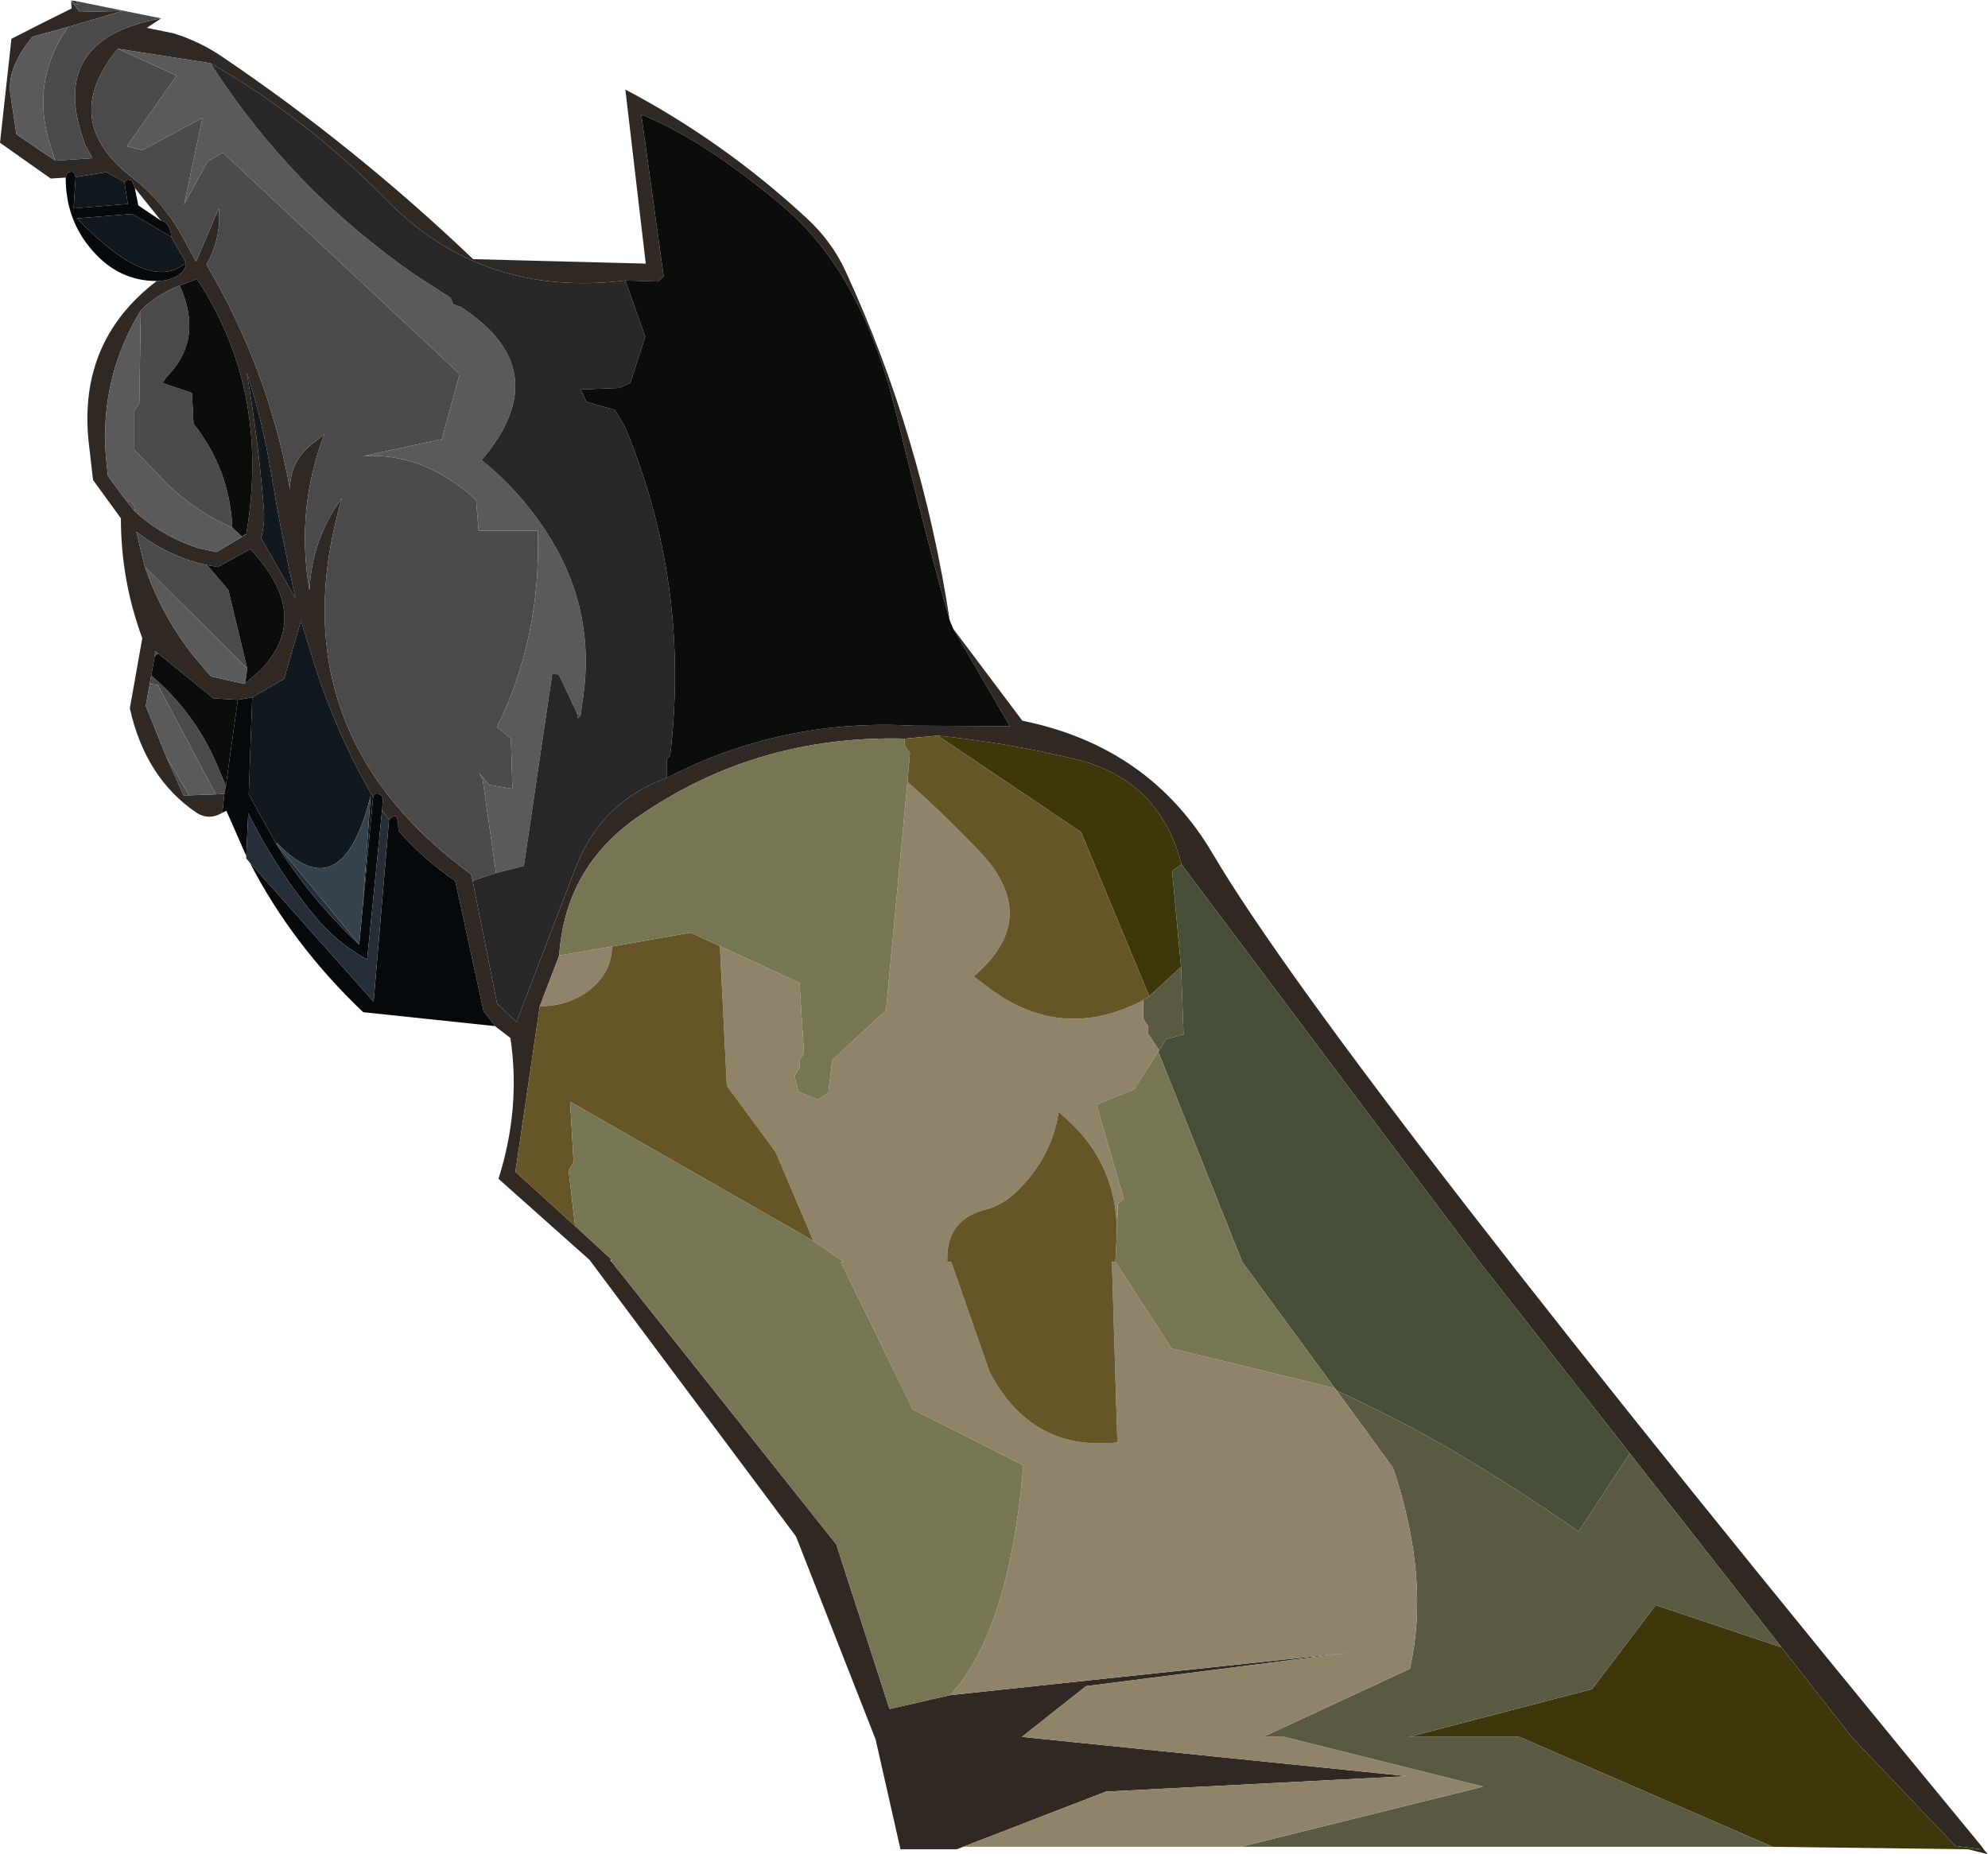
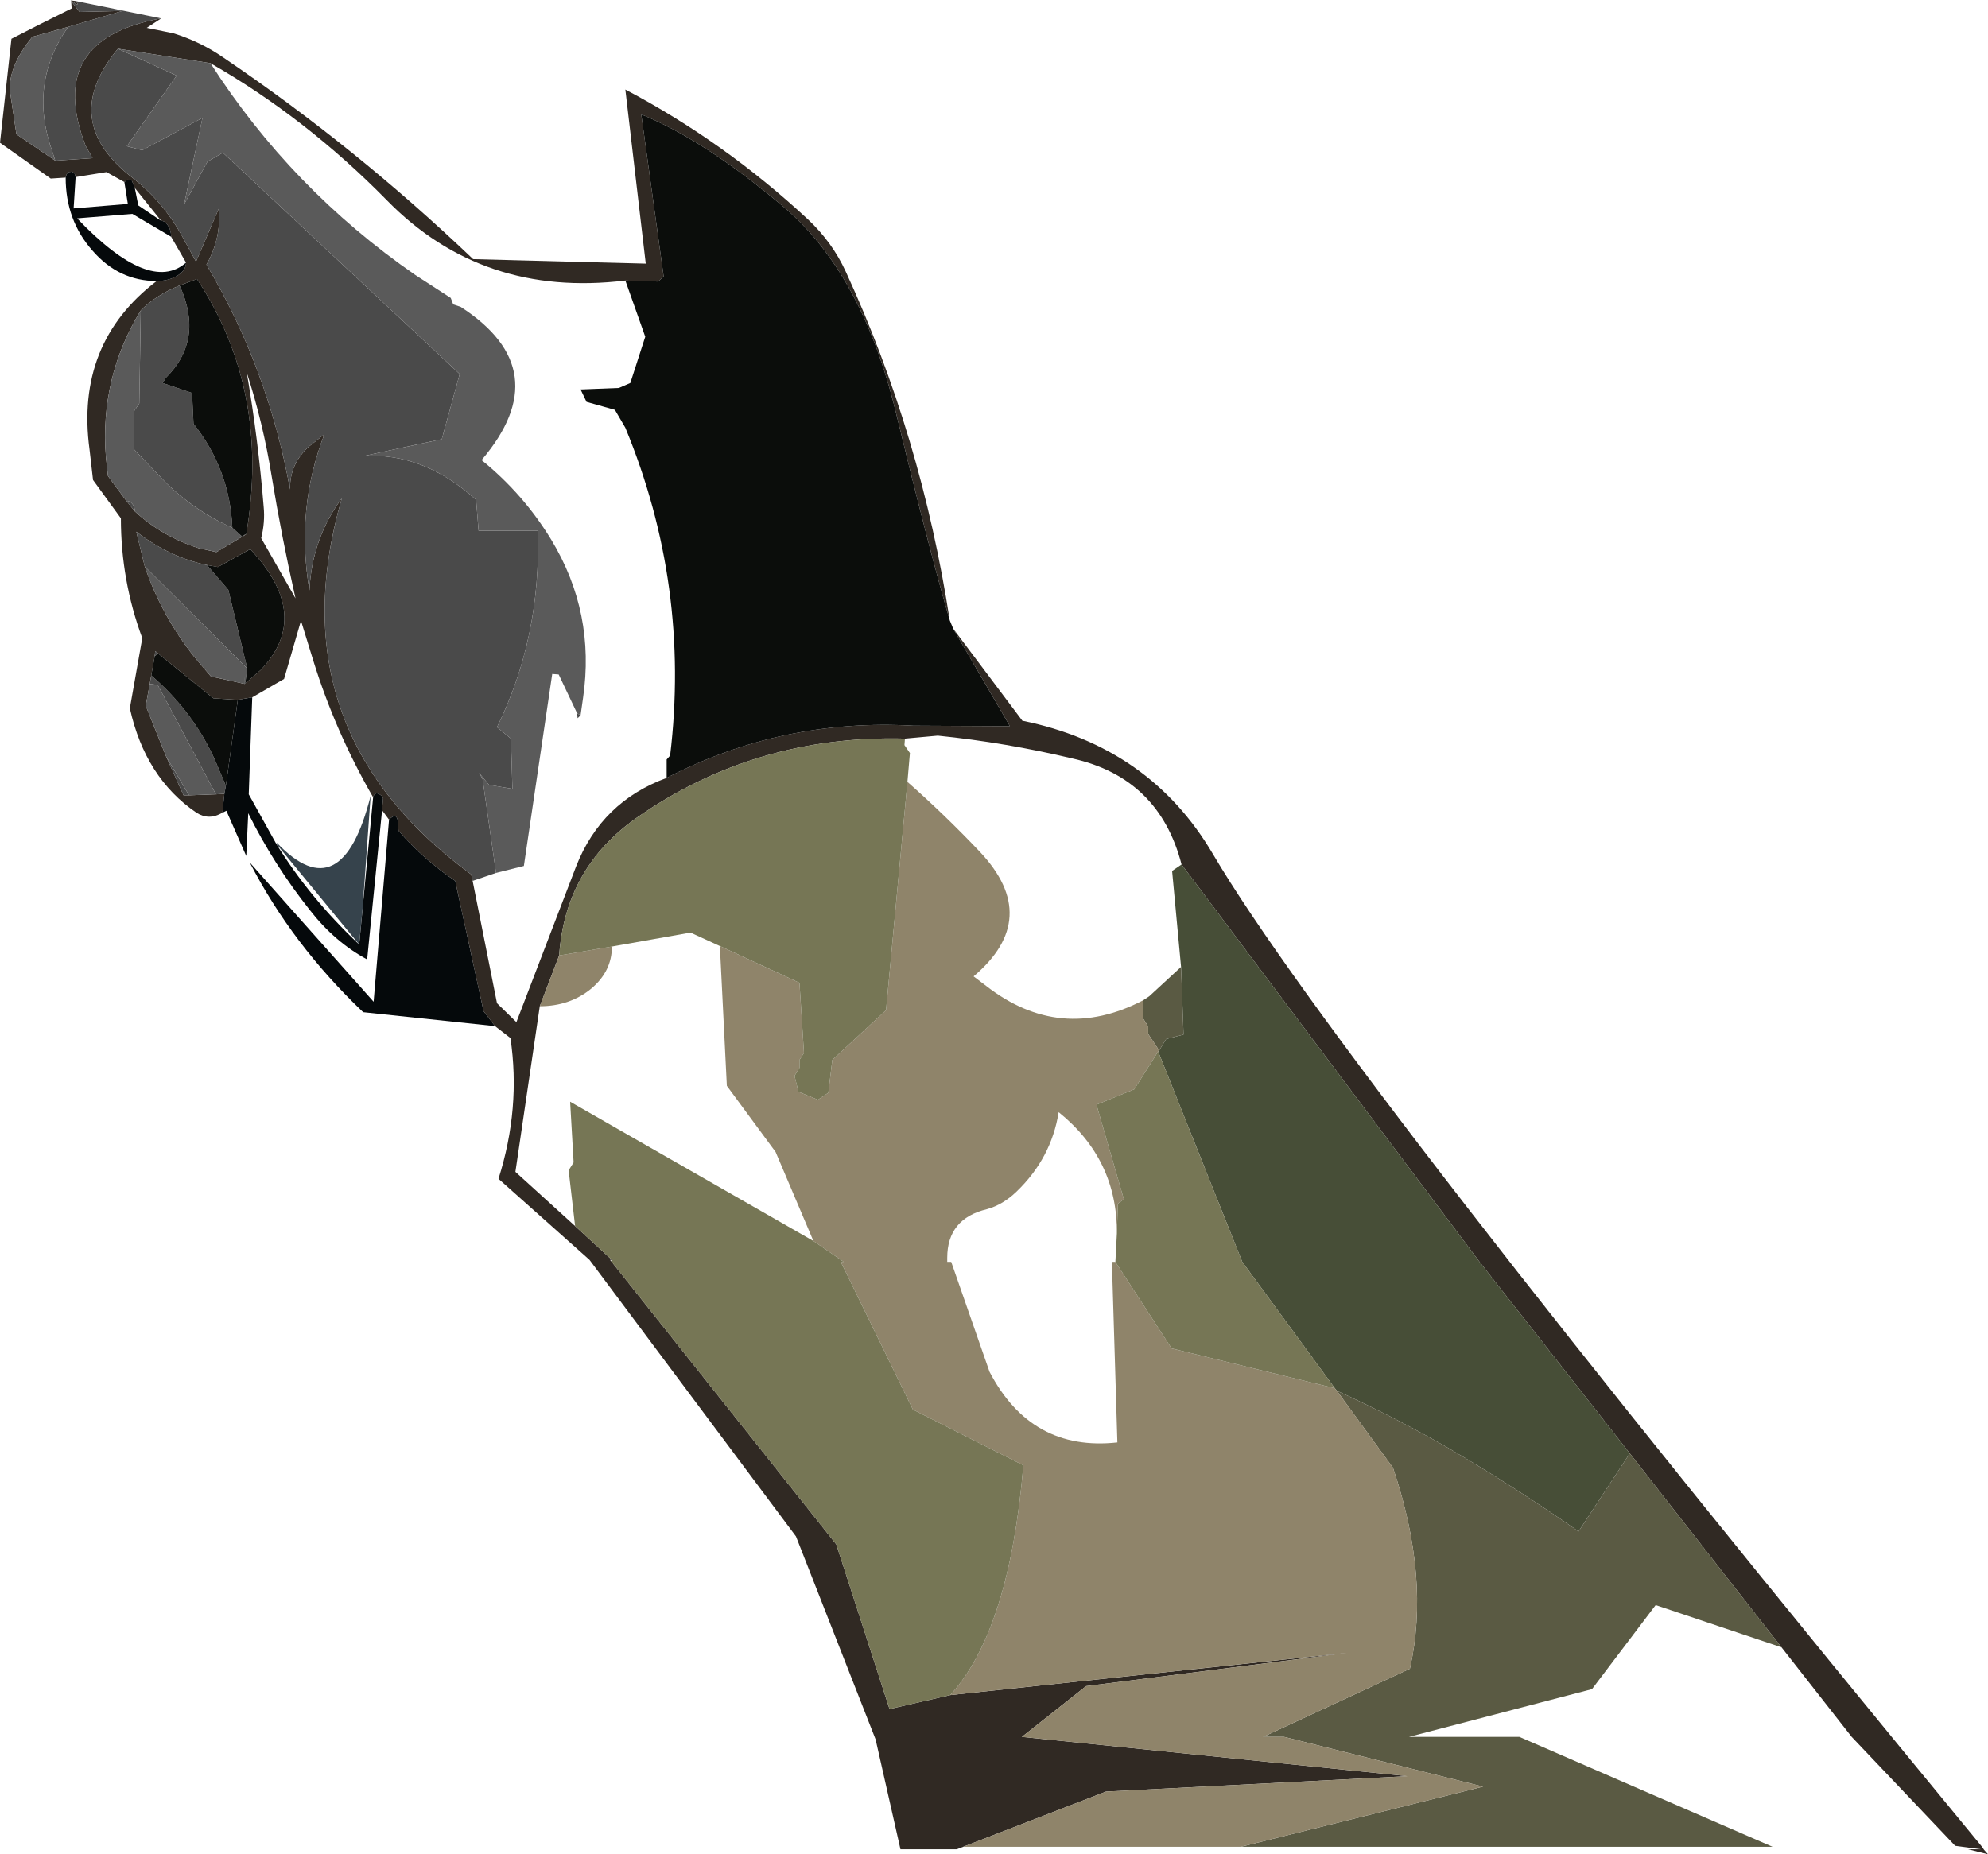
<svg xmlns="http://www.w3.org/2000/svg" height="186.4px" width="199.8px">
  <g transform="matrix(1.0, 0.0, 0.0, 1.0, 74.7, 63.4)">
    <path d="M-58.5 -61.55 Q-59.25 -61.05 -59.95 -60.6 L-57.25 -60.05 Q-54.55 -59.2 -52.3 -57.65 -39.0 -48.65 -27.15 -37.35 L-9.8 -36.9 -11.85 -54.4 Q-1.9 -49.15 6.5 -41.35 8.95 -39.05 10.3 -36.1 17.9 -19.6 20.75 -1.05 18.75 -7.9 15.35 -21.9 11.95 -35.95 4.0 -42.65 -3.95 -49.35 -10.25 -51.9 L-8.0 -35.6 -8.55 -35.1 -11.85 -35.2 Q-26.2 -33.45 -35.8 -43.25 -43.95 -51.55 -53.55 -57.05 L-62.85 -58.5 Q-68.85 -51.25 -61.35 -45.5 -58.15 -43.0 -56.2 -39.3 L-55.0 -37.1 -52.7 -42.45 Q-52.45 -39.45 -53.95 -36.8 -47.75 -26.35 -45.55 -14.2 -45.6 -16.8 -43.6 -18.55 L-42.1 -19.75 Q-45.0 -12.2 -43.6 -4.05 -43.35 -9.25 -40.35 -13.3 -47.1 10.0 -27.35 24.5 L-27.2 25.15 -24.75 37.45 -22.8 39.35 -16.8 23.7 Q-14.25 17.2 -7.7 14.8 3.9 8.8 17.1 9.55 L26.8 9.6 21.1 -0.2 28.05 9.05 Q40.85 11.65 47.2 22.45 59.6 43.5 124.5 122.25 L124.7 122.55 125.1 123.0 123.1 122.5 124.4 122.5 121.8 122.15 111.4 111.2 104.35 102.2 89.1 82.7 74.0 63.45 44.05 23.5 Q41.8 14.8 33.1 12.85 26.4 11.25 19.55 10.55 L16.25 10.85 Q1.25 10.45 -10.7 18.8 -17.9 23.85 -18.5 32.65 L-20.45 37.75 -22.9 54.4 -16.9 59.85 -13.2 63.25 -13.4 63.25 -13.3 63.35 9.35 91.85 14.7 108.4 20.8 107.0 60.75 102.75 34.45 106.1 28.0 111.2 66.75 115.15 36.45 116.7 22.1 122.25 21.45 122.5 15.8 122.5 13.3 111.45 5.3 91.05 -15.45 63.25 -24.6 55.1 Q-22.35 48.0 -23.4 40.95 L-24.95 39.75 -26.1 38.25 -28.95 25.15 Q-32.2 22.95 -34.65 20.1 L-34.7 19.2 Q-34.85 18.2 -35.6 19.0 L-36.3 18.05 -36.2 16.85 -36.35 16.6 Q-37.0 16.05 -37.2 16.75 -41.0 10.15 -43.2 3.05 L-44.45 -1.0 -46.15 4.85 -49.35 6.7 -50.8 6.95 -53.25 6.8 -58.8 2.3 -59.1 2.05 -59.15 2.55 -59.5 4.5 -59.65 5.35 -60.05 7.55 -58.0 12.65 -56.25 16.55 -55.7 16.55 -53.0 16.45 -52.15 16.4 -52.35 18.3 Q-53.7 19.1 -54.95 18.3 -60.1 14.8 -61.65 7.8 L-60.4 0.75 Q-62.55 -5.05 -62.55 -11.3 L-65.35 -15.15 -65.7 -18.2 Q-67.15 -28.9 -58.95 -35.15 -57.75 -35.15 -56.85 -35.7 -56.0 -36.25 -56.0 -37.0 L-57.5 -39.6 Q-57.5 -40.25 -57.8 -40.7 -58.1 -41.2 -58.5 -41.2 L-61.15 -44.5 -61.45 -45.25 -61.85 -45.35 -62.2 -45.1 -64.0 -46.1 -67.1 -45.6 -67.2 -45.95 -67.45 -46.15 -67.8 -46.1 -68.0 -45.9 -68.1 -45.55 -69.6 -45.45 -74.7 -49.05 -73.55 -59.5 Q-70.55 -61.05 -67.5 -62.55 L-67.55 -63.3 -66.7 -62.2 -62.4 -62.3 -67.85 -60.7 -71.45 -59.7 Q-74.05 -56.5 -73.65 -53.9 L-73.05 -49.9 -69.15 -47.25 -65.4 -47.5 -66.1 -48.75 Q-70.2 -59.45 -58.5 -61.55 M-67.1 -63.3 Q-66.6 -62.7 -67.2 -63.1 L-67.55 -63.35 -67.1 -63.3 M-56.65 -34.7 Q-59.0 -33.75 -60.55 -32.2 -64.7 -25.4 -64.05 -17.4 L-63.85 -15.55 -62.0 -13.05 -61.15 -12.0 Q-58.45 -9.5 -54.75 -8.3 L-52.95 -7.9 -50.35 -9.45 -50.25 -9.5 -49.95 -9.7 Q-47.5 -24.1 -54.9 -35.35 L-56.65 -34.7 M-50.05 5.3 L-48.5 3.95 Q-43.25 -1.5 -49.55 -8.2 L-52.8 -6.4 -53.9 -6.6 Q-57.7 -7.4 -61.0 -9.95 L-60.15 -6.45 Q-58.45 -1.5 -55.2 2.6 L-53.5 4.6 -50.1 5.35 -50.05 5.3 M-45.0 -3.25 Q-46.4 -9.45 -47.4 -15.55 -48.25 -20.85 -49.9 -25.95 -48.75 -19.25 -48.2 -12.45 -48.05 -10.9 -48.45 -9.3 L-45.0 -3.25" fill="#302923" fill-rule="evenodd" stroke="none" />
    <path d="M-58.5 -61.55 Q-70.2 -59.45 -66.1 -48.75 L-65.4 -47.5 -69.15 -47.25 -69.4 -48.05 Q-71.9 -54.95 -67.85 -60.7 L-62.4 -62.3 -66.7 -62.2 -67.55 -63.3 -67.6 -63.4 -67.55 -63.35 -67.2 -63.1 Q-66.6 -62.7 -67.1 -63.3 L-58.5 -61.55 M-52.15 16.4 L-53.0 16.45 -58.85 5.45 -59.65 5.35 -59.5 4.5 Q-55.25 8.15 -53.05 13.1 L-52.0 15.6 -52.15 16.4 M-55.7 16.55 L-56.25 16.55 -58.0 12.65 -55.7 16.55 M-59.15 2.55 L-59.1 2.05 -58.8 2.3 -59.15 2.55 M-27.2 25.15 L-27.35 24.5 Q-47.1 10.0 -40.35 -13.3 -43.35 -9.25 -43.6 -4.05 -45.0 -12.2 -42.1 -19.75 L-43.6 -18.55 Q-45.6 -16.8 -45.55 -14.2 -47.75 -26.35 -53.95 -36.8 -52.45 -39.45 -52.7 -42.45 L-55.0 -37.1 -56.2 -39.3 Q-58.15 -43.0 -61.35 -45.5 -68.85 -51.25 -62.85 -58.5 L-56.95 -55.8 -61.95 -48.7 -60.4 -48.3 -54.35 -51.55 -56.2 -42.85 -53.85 -47.15 -52.3 -48.05 -28.5 -25.8 -30.3 -19.25 -38.2 -17.55 Q-32.15 -17.95 -26.85 -13.15 L-26.6 -10.05 -20.65 -10.05 Q-20.3 0.65 -24.75 9.7 L-23.35 10.85 -23.2 15.9 -25.55 15.5 -26.55 14.3 -26.2 14.9 -24.85 24.35 -27.2 25.15 M-60.55 -32.2 Q-59.0 -33.75 -56.65 -34.7 -54.15 -29.25 -58.05 -25.4 L-58.35 -24.9 -55.4 -23.9 -55.25 -20.8 Q-51.6 -16.2 -51.35 -10.35 -55.0 -11.95 -58.0 -14.85 L-61.2 -18.2 -61.2 -22.1 -60.7 -22.85 -60.55 -32.2 M-49.95 -9.7 L-50.25 -9.5 -50.2 -9.6 -49.95 -9.7 M-61.15 -12.0 L-62.0 -13.05 Q-61.65 -13.05 -61.4 -12.75 -61.15 -12.45 -61.15 -12.0 M-53.9 -6.6 L-51.75 -4.1 -49.85 3.8 -60.15 -6.45 -61.0 -9.95 Q-57.7 -7.4 -53.9 -6.6 M-16.35 8.5 L-16.65 8.8 -16.7 8.3 -16.35 8.5" fill="#4a4a4a" fill-rule="evenodd" stroke="none" />
    <path d="M-69.15 -47.25 L-73.05 -49.9 -73.65 -53.9 Q-74.05 -56.5 -71.45 -59.7 L-67.85 -60.7 Q-71.9 -54.95 -69.4 -48.05 L-69.15 -47.25 M-53.0 16.45 L-55.7 16.55 -58.0 12.65 -60.05 7.55 -59.65 5.35 -58.85 5.45 -53.0 16.45 M-62.85 -58.5 L-53.55 -57.05 Q-45.45 -44.4 -32.95 -35.75 L-29.4 -33.45 -29.15 -32.8 -28.4 -32.55 Q-18.6 -26.2 -26.3 -17.15 -22.1 -13.75 -19.3 -9.15 -14.85 -1.8 -16.1 6.75 L-16.35 8.5 -16.7 8.3 -18.55 4.4 -19.2 4.35 -22.05 23.65 -24.85 24.35 -26.2 14.9 -26.55 14.3 -25.55 15.5 -23.2 15.9 -23.35 10.85 -24.75 9.7 Q-20.3 0.65 -20.65 -10.05 L-26.6 -10.05 -26.85 -13.15 Q-32.15 -17.95 -38.2 -17.55 L-30.3 -19.25 -28.5 -25.8 -52.3 -48.05 -53.85 -47.15 -56.2 -42.85 -54.35 -51.55 -60.4 -48.3 -61.95 -48.7 -56.95 -55.8 -62.85 -58.5 M-60.55 -32.2 L-60.7 -22.85 -61.2 -22.1 -61.2 -18.2 -58.0 -14.85 Q-55.0 -11.95 -51.35 -10.35 L-50.35 -9.45 -52.95 -7.9 -54.75 -8.3 Q-58.45 -9.5 -61.15 -12.0 -61.15 -12.45 -61.4 -12.75 -61.65 -13.05 -62.0 -13.05 L-63.85 -15.55 -64.05 -17.4 Q-64.7 -25.4 -60.55 -32.2 M-49.85 3.8 L-50.05 5.3 -50.15 4.65 -50.1 5.35 -53.5 4.6 -55.2 2.6 Q-58.45 -1.5 -60.15 -6.45 L-49.85 3.8" fill="#5a5a5a" fill-rule="evenodd" stroke="none" />
-     <path d="M-7.7 14.8 Q-14.25 17.2 -16.8 23.7 L-22.8 39.35 -24.75 37.45 -27.2 25.15 -24.85 24.35 -22.05 23.65 -19.2 4.35 -18.55 4.4 -16.7 8.3 -16.65 8.8 -16.35 8.5 -16.1 6.75 Q-14.85 -1.8 -19.3 -9.15 -22.1 -13.75 -26.3 -17.15 -18.6 -26.2 -28.4 -32.55 L-29.15 -32.8 -29.4 -33.45 -32.95 -35.75 Q-45.45 -44.4 -53.55 -57.05 -43.95 -51.55 -35.8 -43.25 -26.2 -33.45 -11.85 -35.2 L-9.85 -29.55 -11.35 -24.9 -12.5 -24.4 -16.35 -24.25 -15.75 -23.0 -12.9 -22.2 -11.85 -20.4 Q-5.3 -4.55 -7.35 12.55 L-7.7 12.95 -7.7 14.8" fill="#272727" fill-rule="evenodd" stroke="none" />
    <path d="M-68.1 -45.55 L-68.0 -45.9 -67.8 -46.1 -67.45 -46.15 -67.2 -45.95 -67.1 -45.6 -67.3 -42.45 -61.85 -42.9 -62.2 -45.1 -61.85 -45.35 -61.45 -45.25 -61.15 -44.5 -60.8 -42.75 -58.5 -41.2 Q-58.1 -41.2 -57.8 -40.7 -57.5 -40.25 -57.5 -39.6 L-61.4 -41.9 -66.95 -41.45 Q-59.65 -33.8 -56.0 -37.0 -56.0 -36.25 -56.85 -35.7 -57.75 -35.15 -58.95 -35.15 -62.75 -35.15 -65.4 -38.2 -68.1 -41.25 -68.1 -45.55 M-52.35 18.3 L-52.15 16.4 -52.0 15.6 -50.8 6.95 -49.35 6.7 -49.7 16.45 -46.95 21.4 Q-43.6 26.85 -38.6 31.55 L-38.25 27.85 -37.2 16.75 Q-37.0 16.05 -36.35 16.6 L-36.2 16.85 -36.3 18.05 -37.8 33.05 Q-41.05 31.3 -43.55 28.1 -47.2 23.5 -49.75 18.35 L-49.95 22.65 -51.95 18.1 -52.35 18.3 M-35.6 19.0 Q-34.85 18.2 -34.7 19.2 L-34.65 20.1 Q-32.2 22.95 -28.95 25.15 L-26.1 38.25 -24.95 39.75 -38.2 38.35 Q-45.35 31.55 -49.6 23.3 L-37.15 37.3 -35.6 19.0" fill="#05090b" fill-rule="evenodd" stroke="none" />
-     <path d="M-67.1 -45.6 L-64.0 -46.1 -62.2 -45.1 -61.85 -42.9 -67.3 -42.45 -67.1 -45.6 M-57.5 -39.6 L-56.0 -37.0 Q-59.65 -33.8 -66.95 -41.45 L-61.4 -41.9 -57.5 -39.6 M-49.35 6.7 L-46.15 4.85 -44.45 -1.0 -43.2 3.05 Q-41.0 10.15 -37.2 16.75 L-38.25 27.85 -37.45 16.6 Q-40.35 28.15 -46.85 21.35 L-46.95 21.4 -49.7 16.45 -49.35 6.7 M-45.0 -3.25 L-48.45 -9.3 Q-48.05 -10.9 -48.2 -12.45 -48.75 -19.25 -49.9 -25.95 -48.25 -20.85 -47.4 -15.55 -46.4 -9.45 -45.0 -3.25" fill="#12191e" fill-rule="evenodd" stroke="none" />
    <path d="M-59.5 4.5 L-59.15 2.55 -58.8 2.3 -53.25 6.8 -50.8 6.95 -52.0 15.6 -53.05 13.1 Q-55.25 8.15 -59.5 4.5 M21.1 -0.2 L26.8 9.6 17.1 9.55 Q3.9 8.8 -7.7 14.8 L-7.7 12.95 -7.35 12.55 Q-5.3 -4.55 -11.85 -20.4 L-12.9 -22.2 -15.75 -23.0 -16.35 -24.25 -12.5 -24.4 -11.35 -24.9 -9.85 -29.55 -11.85 -35.2 -8.55 -35.1 -8.0 -35.6 -10.25 -51.9 Q-3.95 -49.35 4.0 -42.65 11.95 -35.95 15.35 -21.9 18.75 -7.9 20.75 -1.05 L21.1 -0.2 M-51.35 -10.35 Q-51.6 -16.2 -55.25 -20.8 L-55.4 -23.9 -58.35 -24.9 -58.05 -25.4 Q-54.15 -29.25 -56.65 -34.7 L-54.9 -35.35 Q-47.5 -24.1 -49.95 -9.7 L-50.2 -9.6 -50.25 -9.5 -50.35 -9.45 -51.35 -10.35 M-53.9 -6.6 L-52.8 -6.4 -49.55 -8.2 Q-43.25 -1.5 -48.5 3.95 L-50.05 5.3 -49.85 3.8 -51.75 -4.1 -53.9 -6.6 M-50.1 5.35 L-50.15 4.65 -50.05 5.3 -50.1 5.35" fill="#0b0d0b" fill-rule="evenodd" stroke="none" />
-     <path d="M19.55 10.55 Q26.4 11.25 33.1 12.85 41.8 14.8 44.05 23.5 L43.1 24.15 44.0 33.8 40.8 36.75 33.95 20.25 19.55 10.55 M104.35 102.2 L111.4 111.2 121.8 122.15 124.4 122.5 123.1 122.5 103.45 122.25 78.0 111.2 66.9 111.2 85.3 106.4 91.7 97.95 104.35 102.2" fill="#3e370b" fill-rule="evenodd" stroke="none" />
    <path d="M44.05 23.5 L74.0 63.45 89.1 82.7 83.95 90.55 Q77.5 86.05 70.75 82.1 65.35 79.0 59.65 76.4 L59.45 76.15 50.15 63.45 41.7 42.3 41.8 42.2 42.5 41.05 44.25 40.6 44.0 33.8 43.1 24.15 44.05 23.5" fill="#474e37" fill-rule="evenodd" stroke="none" />
    <path d="M89.1 82.7 L104.35 102.2 91.7 97.95 85.3 106.4 66.9 111.2 78.0 111.2 103.45 122.25 50.0 122.25 74.35 116.2 54.35 111.2 52.25 111.2 67.0 104.35 Q69.05 95.25 65.3 84.15 L59.65 76.4 Q65.35 79.0 70.75 82.1 77.5 86.05 83.95 90.55 L89.1 82.7 M44.0 33.8 L44.25 40.6 42.5 41.05 41.8 42.2 40.7 40.55 40.7 39.8 40.2 39.0 40.2 37.15 40.8 36.75 44.0 33.8" fill="#5a5a43" fill-rule="evenodd" stroke="none" />
    <path d="M22.1 122.25 L36.45 116.7 66.75 115.15 28.0 111.2 34.45 106.1 60.75 102.75 20.8 107.0 Q26.75 100.5 28.15 83.9 L17.05 78.3 9.8 63.45 10.1 63.45 7.05 61.35 3.25 52.4 -1.65 45.75 -2.35 31.7 5.65 35.4 6.1 42.45 5.65 43.15 5.65 43.95 5.15 44.75 5.55 46.35 7.5 47.15 8.55 46.45 8.95 43.15 14.35 38.15 16.5 15.2 Q20.3 18.55 23.8 22.25 30.05 28.9 23.15 34.75 L24.4 35.7 Q31.85 41.5 40.2 37.15 L40.2 39.0 40.7 39.8 40.7 40.55 41.8 42.2 41.7 42.3 39.3 46.1 35.5 47.65 38.25 57.15 37.65 57.6 37.55 60.6 Q37.6 53.15 31.7 48.4 30.95 53.05 27.45 56.4 26.1 57.7 24.5 58.15 20.5 59.1 20.5 63.05 L20.5 63.45 20.9 63.45 24.75 74.5 Q28.95 82.55 37.6 81.6 L37.05 63.45 37.4 63.45 43.05 72.15 59.45 76.15 59.65 76.4 65.3 84.15 Q69.05 95.25 67.0 104.35 L52.25 111.2 54.35 111.2 74.35 116.2 50.0 122.25 22.1 122.25 M-20.45 37.75 L-18.5 32.65 -13.2 31.75 Q-13.2 34.25 -15.3 36.0 -17.45 37.75 -20.45 37.75" fill="#8f846a" fill-rule="evenodd" stroke="none" />
-     <path d="M-16.9 59.85 L-22.9 54.4 -20.45 37.75 Q-17.45 37.75 -15.3 36.0 -13.2 34.25 -13.2 31.75 L-5.3 30.35 -2.35 31.7 -1.65 45.75 3.25 52.4 7.05 61.35 -17.4 47.35 -17.05 53.45 -17.55 54.25 -16.9 59.85 M16.25 10.85 L19.55 10.55 33.95 20.25 40.8 36.75 40.2 37.15 Q31.85 41.5 24.4 35.7 L23.15 34.75 Q30.05 28.9 23.8 22.25 20.3 18.55 16.5 15.2 L16.75 12.3 16.2 11.5 16.25 10.85 M37.4 63.45 L37.05 63.45 37.6 81.6 Q28.95 82.55 24.75 74.5 L20.9 63.45 20.5 63.45 20.5 63.05 Q20.5 59.1 24.5 58.15 26.1 57.7 27.45 56.4 30.95 53.05 31.7 48.4 37.6 53.15 37.55 60.6 L37.4 63.45" fill="#665527" fill-rule="evenodd" stroke="none" />
    <path d="M20.8 107.0 L14.7 108.4 9.35 91.85 -13.3 63.35 -13.2 63.25 -16.9 59.85 -17.55 54.25 -17.05 53.45 -17.4 47.35 7.05 61.35 10.1 63.45 9.8 63.45 17.05 78.3 28.15 83.9 Q26.75 100.5 20.8 107.0 M-18.5 32.65 Q-17.9 23.85 -10.7 18.8 1.25 10.45 16.25 10.85 L16.2 11.5 16.75 12.3 16.5 15.2 14.35 38.15 8.95 43.15 8.55 46.45 7.5 47.15 5.55 46.35 5.15 44.75 5.65 43.95 5.65 43.15 6.1 42.45 5.65 35.4 -2.35 31.7 -5.3 30.35 -13.2 31.75 -18.5 32.65 M41.7 42.3 L50.15 63.45 59.45 76.15 43.05 72.15 37.4 63.45 37.55 60.6 37.65 57.6 38.25 57.15 35.5 47.65 39.3 46.1 41.7 42.3" fill="#767655" fill-rule="evenodd" stroke="none" />
-     <path d="M-36.3 18.05 L-35.6 19.0 -37.15 37.3 -49.6 23.3 -49.95 22.9 -49.95 22.65 -49.75 18.35 Q-47.2 23.5 -43.55 28.1 -41.05 31.3 -37.8 33.05 L-36.3 18.05 M-46.95 21.4 L-38.6 31.55 Q-43.6 26.85 -46.95 21.4" fill="#252e36" fill-rule="evenodd" stroke="none" />
    <path d="M-38.25 27.85 L-38.6 31.55 -46.95 21.4 -46.85 21.35 Q-40.35 28.15 -37.45 16.6 L-38.25 27.85" fill="#36434c" fill-rule="evenodd" stroke="none" />
  </g>
</svg>